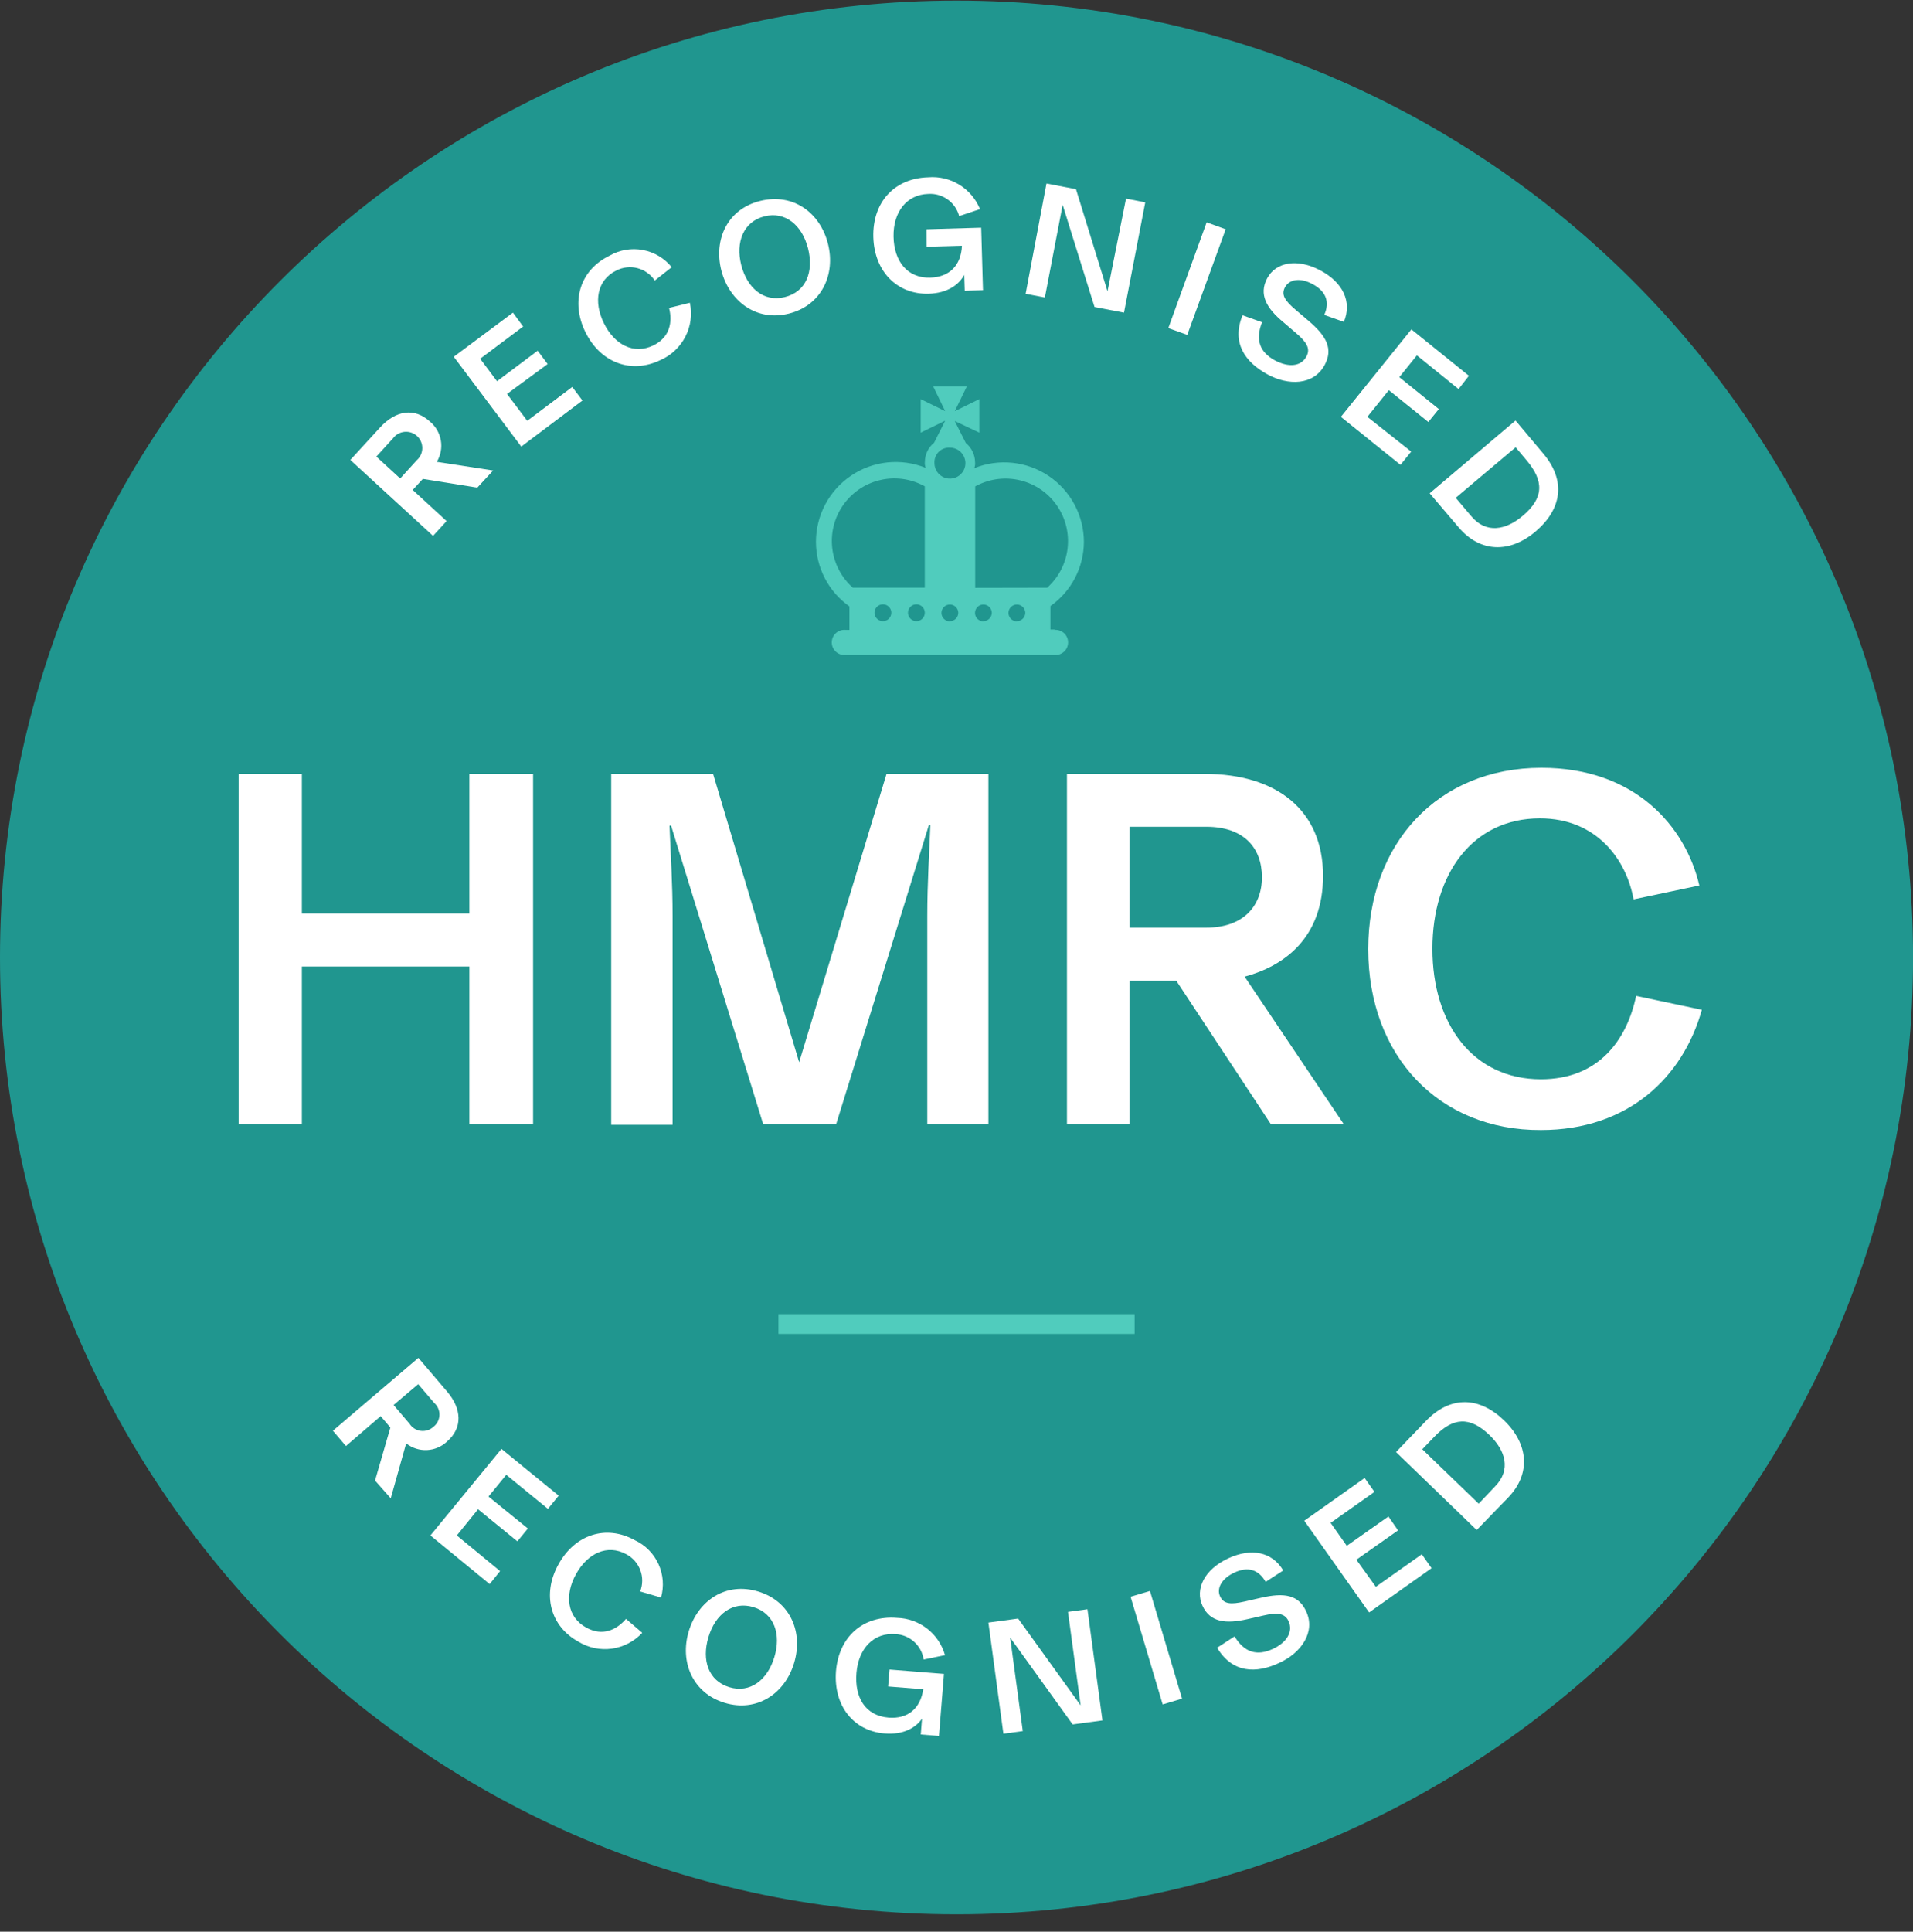
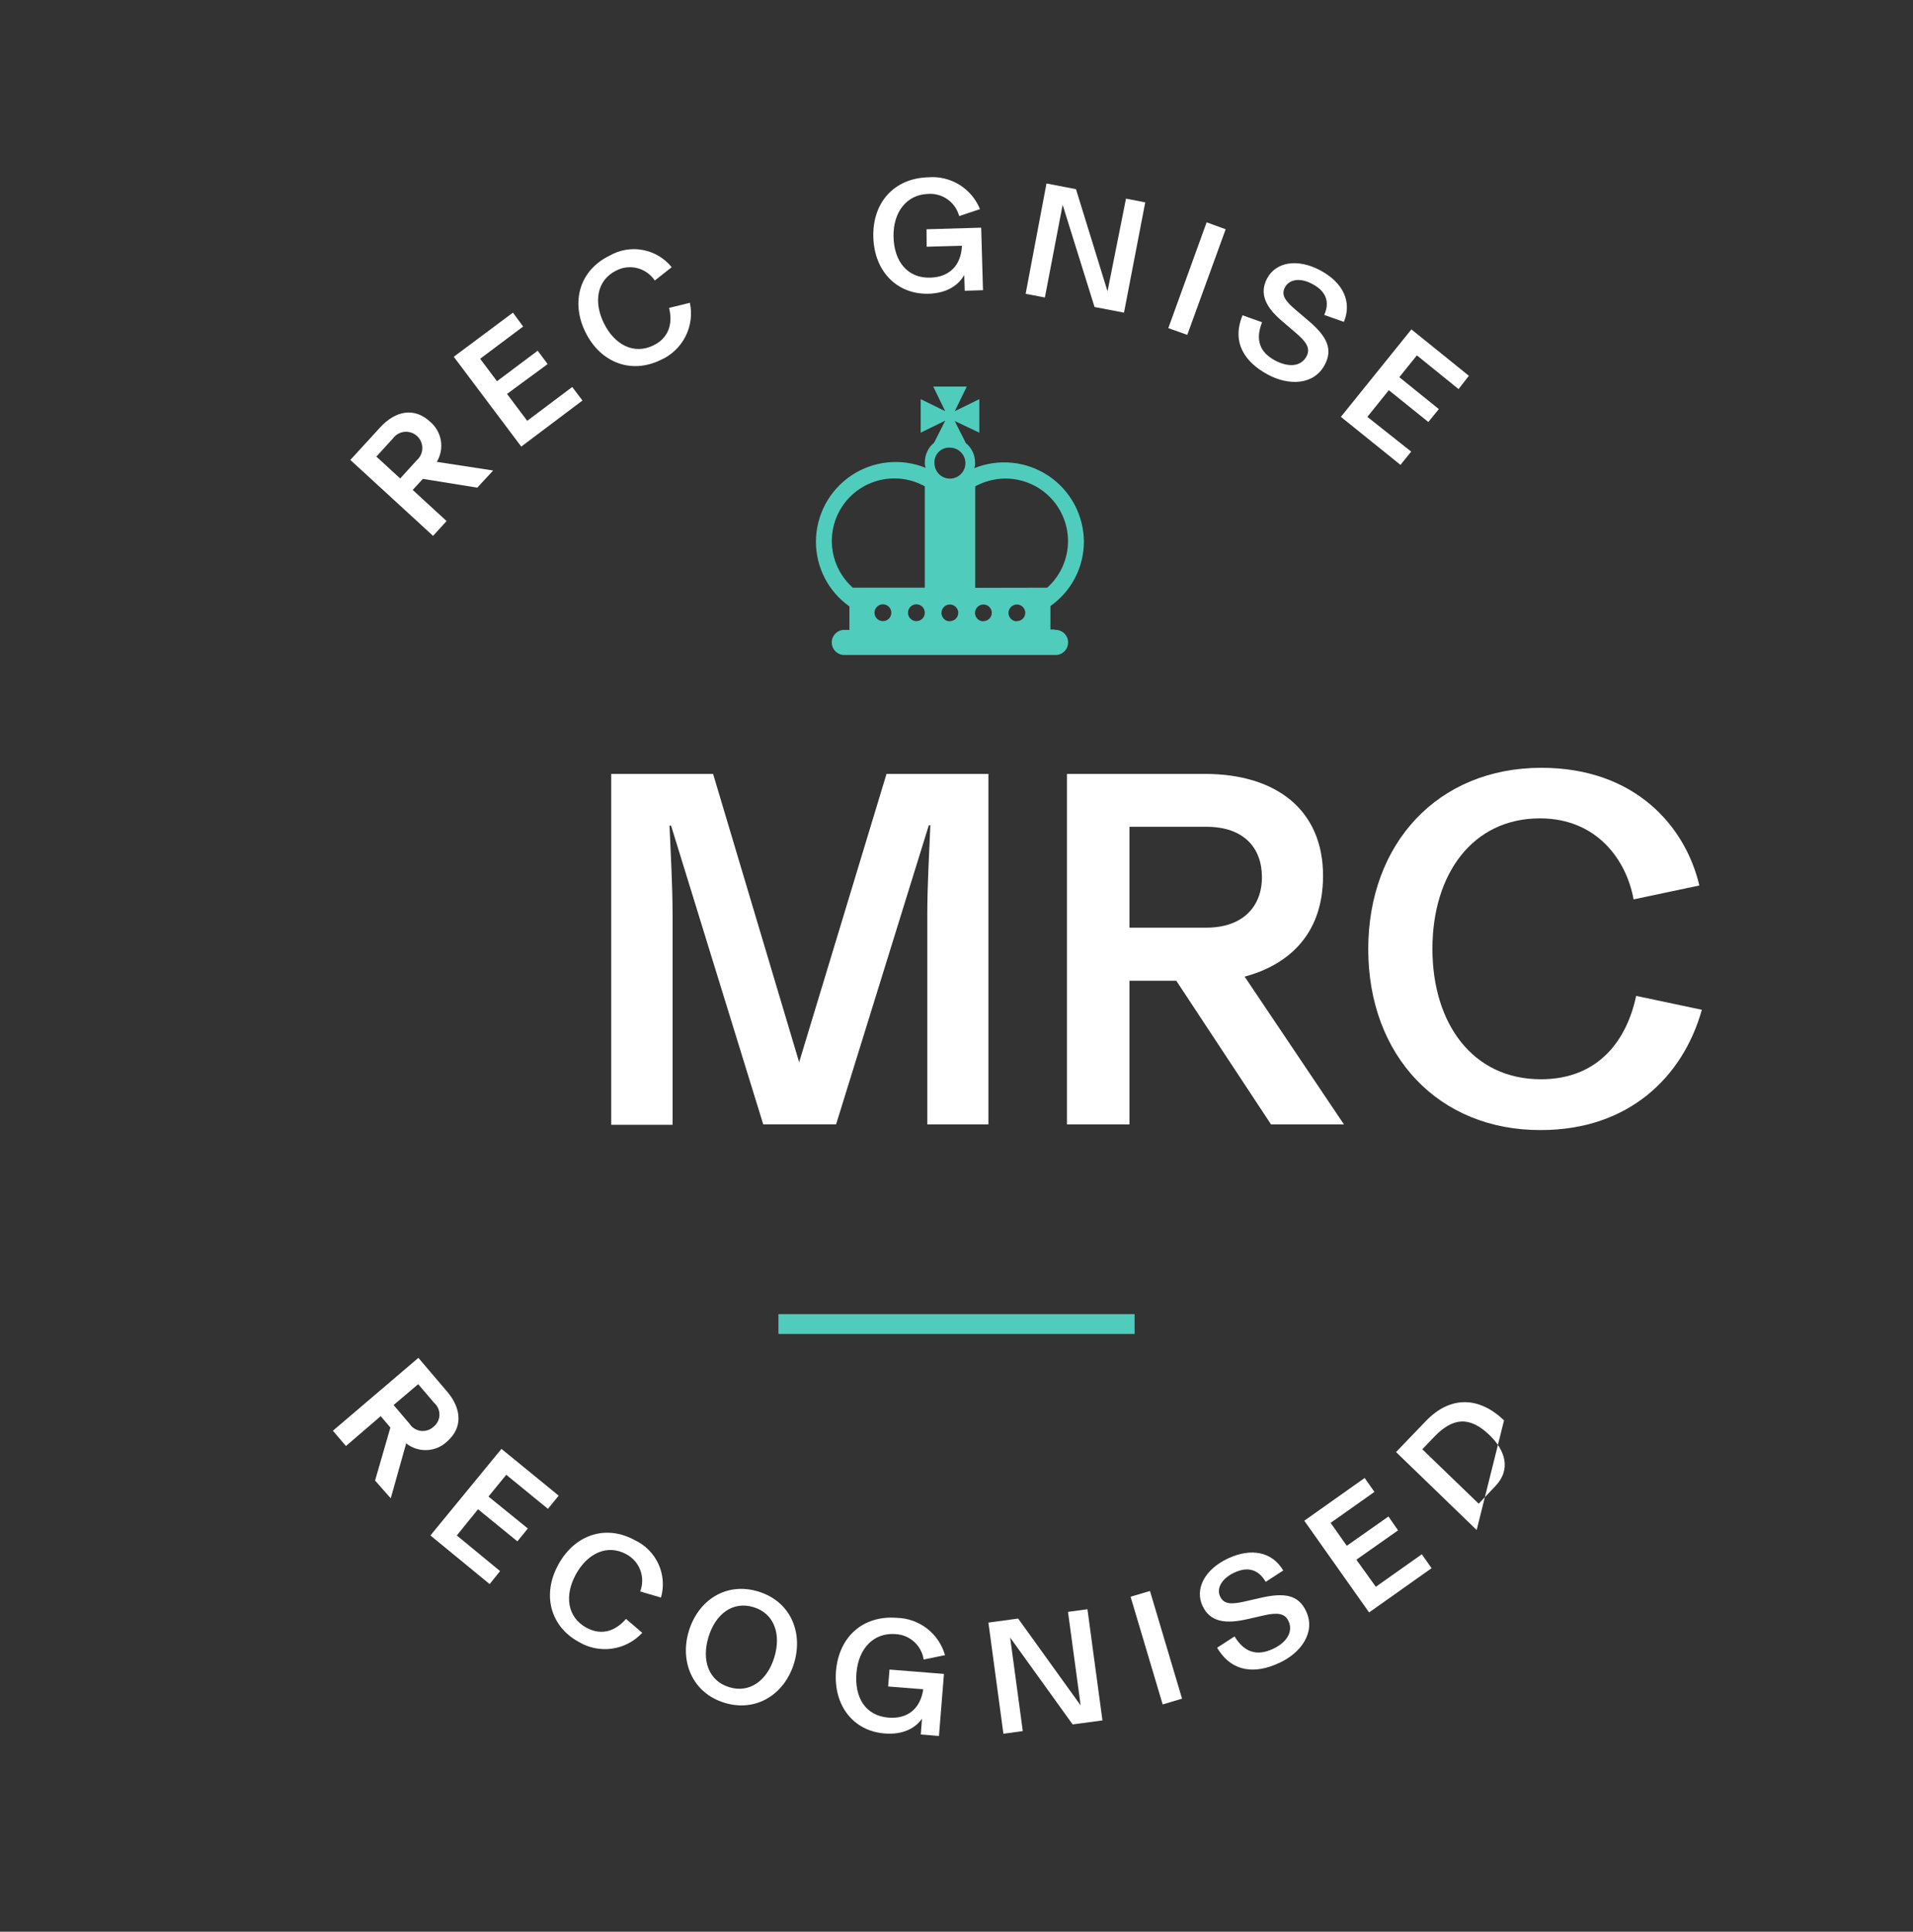
<svg xmlns="http://www.w3.org/2000/svg" width="106" height="107" viewBox="0 0 106 107" fill="none">
  <rect x="0" y="0" width="106" height="107" fill="#333333" stroke="none" />
-   <path d="M53.002 106.038C82.274 106.038 106.003 82.308 106.003 53.036C106.003 23.764 82.274 0.034 53.002 0.034C23.73 0.034 0 23.764 0 53.036C0 82.308 23.73 106.038 53.002 106.038Z" fill="#20968F" />
  <path d="M26.447 27.012L23.43 26.527L22.868 27.139L24.746 28.863L23.996 29.683L19.412 25.477L21.067 23.672C21.925 22.737 22.96 22.56 23.819 23.349C24.14 23.613 24.356 23.984 24.427 24.395C24.498 24.805 24.418 25.228 24.203 25.584L27.325 26.062L26.447 27.012ZM20.855 25.292L22.175 26.504L23.091 25.496C23.187 25.413 23.264 25.31 23.317 25.195C23.37 25.08 23.399 24.955 23.4 24.828C23.402 24.701 23.377 24.576 23.326 24.459C23.276 24.343 23.201 24.238 23.108 24.153C23.014 24.067 22.904 24.002 22.783 23.962C22.663 23.922 22.535 23.908 22.409 23.921C22.283 23.934 22.161 23.973 22.051 24.036C21.941 24.099 21.846 24.185 21.771 24.288L20.855 25.292Z" fill="white" />
  <path d="M29.214 23.31L31.708 21.436L32.274 22.186L28.883 24.738L25.143 19.762L28.422 17.318L28.987 18.088L26.605 19.873L27.54 21.116L29.792 19.427L30.346 20.166L28.094 21.821L29.214 23.31Z" fill="white" />
  <path d="M32.435 18.392C31.612 16.71 32.124 14.959 33.782 14.159C34.338 13.839 34.989 13.729 35.619 13.847C36.249 13.964 36.816 14.303 37.219 14.801L36.28 15.54C36.057 15.202 35.717 14.958 35.325 14.855C34.933 14.752 34.517 14.798 34.156 14.982C33.082 15.506 32.874 16.706 33.459 17.899C34.044 19.092 35.118 19.666 36.207 19.131C37.131 18.677 37.269 17.826 37.073 17.056L38.227 16.772C38.363 17.407 38.275 18.069 37.978 18.647C37.681 19.225 37.194 19.683 36.6 19.943C34.979 20.732 33.271 20.097 32.435 18.392Z" fill="white" />
-   <path d="M39.967 14.974C39.536 13.254 40.313 11.568 42.137 11.126C43.962 10.683 45.447 11.788 45.878 13.504C46.309 15.22 45.516 16.918 43.711 17.372C41.907 17.826 40.409 16.683 39.967 14.974ZM44.774 13.762C44.45 12.484 43.523 11.691 42.357 11.984C41.191 12.276 40.752 13.416 41.071 14.678C41.391 15.94 42.303 16.752 43.488 16.456C44.674 16.16 45.097 15.043 44.774 13.762Z" fill="white" />
  <path d="M48.391 13.139C48.337 11.214 49.545 9.875 51.427 9.821C52.032 9.77 52.637 9.913 53.154 10.23C53.671 10.548 54.074 11.022 54.302 11.584L53.148 11.969C53.049 11.597 52.824 11.272 52.511 11.048C52.199 10.824 51.819 10.716 51.435 10.741C50.234 10.776 49.484 11.749 49.511 13.112C49.538 14.474 50.281 15.421 51.55 15.379C52.617 15.348 53.252 14.697 53.302 13.612L51.346 13.666L51.339 12.7L54.368 12.611L54.468 16.075L53.456 16.106L53.429 15.228C53.144 15.752 52.524 16.241 51.45 16.271C49.734 16.314 48.449 15.067 48.391 13.139Z" fill="white" />
  <path d="M62.392 11.002L63.458 11.21L62.281 17.318L60.649 17.006L58.882 11.345L57.897 16.479L56.831 16.275L57.986 10.164L59.621 10.479L61.368 16.137L62.392 11.002Z" fill="white" />
  <path d="M64.736 18.176L66.86 12.315L67.915 12.7L65.787 18.549L64.736 18.176Z" fill="white" />
  <path d="M68.85 17.465L69.931 17.849C69.546 18.831 69.804 19.508 70.647 19.966C71.417 20.37 72.09 20.301 72.39 19.747C72.625 19.316 72.41 18.954 71.809 18.446L71.113 17.849C70.181 17.08 69.735 16.31 70.216 15.413C70.697 14.517 71.886 14.29 73.183 14.99C74.415 15.656 74.927 16.714 74.465 17.83L73.376 17.445C73.691 16.749 73.491 16.148 72.748 15.748C72.063 15.363 71.451 15.467 71.209 15.898C70.966 16.329 71.209 16.668 71.79 17.16L72.487 17.753C73.533 18.634 73.872 19.343 73.399 20.22C72.787 21.348 71.39 21.375 70.22 20.732C68.996 20.062 68.222 18.985 68.85 17.465Z" fill="white" />
  <path d="M75.766 23.091L78.194 25.015L77.601 25.75L74.299 23.091L78.206 18.246L81.392 20.816L80.819 21.552L78.51 19.685L77.536 20.893L79.726 22.66L79.145 23.376L76.955 21.613L75.766 23.091Z" fill="white" />
-   <path d="M79.218 27.324L83.975 23.295L85.514 25.127C86.796 26.647 86.526 28.206 85.098 29.429C83.671 30.653 82.019 30.622 80.823 29.21L79.218 27.324ZM81.527 28.598C82.347 29.572 83.432 29.368 84.371 28.575C85.552 27.578 85.56 26.651 84.586 25.496L83.982 24.777L80.661 27.575L81.527 28.598Z" fill="white" />
  <path d="M20.782 82.011L21.632 79.075L21.094 78.444L19.169 80.099L18.446 79.252L23.183 75.215L24.773 77.081C25.593 78.043 25.642 79.094 24.773 79.848C24.471 80.136 24.075 80.304 23.659 80.323C23.242 80.343 22.833 80.211 22.506 79.952L21.652 82.996L20.782 82.011ZM23.172 76.673L21.809 77.828L22.695 78.867C22.763 78.974 22.854 79.064 22.962 79.132C23.069 79.199 23.189 79.243 23.315 79.259C23.441 79.275 23.569 79.263 23.689 79.225C23.81 79.187 23.921 79.122 24.015 79.036C24.116 78.959 24.198 78.86 24.256 78.747C24.314 78.634 24.346 78.51 24.35 78.383C24.354 78.255 24.33 78.129 24.279 78.013C24.229 77.896 24.153 77.792 24.057 77.709L23.172 76.673Z" fill="white" />
  <path d="M25.312 85.052L27.709 87.026L27.132 87.746L23.849 85.052L27.786 80.257L30.957 82.847L30.361 83.578L28.052 81.692L27.067 82.897L29.249 84.667L28.668 85.379L26.489 83.601L25.312 85.052Z" fill="white" />
  <path d="M30.942 86.657C31.843 85.014 33.567 84.425 35.175 85.314C35.756 85.585 36.22 86.054 36.486 86.636C36.752 87.219 36.802 87.877 36.626 88.493L35.472 88.154C35.619 87.776 35.622 87.356 35.48 86.976C35.338 86.596 35.061 86.281 34.702 86.091C33.651 85.518 32.555 86.037 31.912 87.203C31.269 88.37 31.427 89.578 32.489 90.159C33.394 90.656 34.171 90.278 34.687 89.674L35.587 90.444C35.146 90.921 34.553 91.231 33.909 91.322C33.265 91.412 32.61 91.277 32.054 90.94C30.496 90.086 30.018 88.323 30.942 86.657Z" fill="white" />
  <path d="M38.166 90.355C38.677 88.658 40.217 87.611 42.014 88.157C43.811 88.704 44.512 90.428 44 92.125C43.488 93.823 41.929 94.862 40.151 94.323C38.373 93.784 37.654 92.044 38.166 90.355ZM42.907 91.794C43.292 90.528 42.907 89.374 41.752 89.023C40.598 88.673 39.639 89.408 39.255 90.686C38.87 91.964 39.255 93.103 40.409 93.457C41.564 93.811 42.526 93.057 42.907 91.794Z" fill="white" />
  <path d="M46.321 92.583C46.474 90.659 47.825 89.466 49.7 89.616C50.306 89.631 50.892 89.84 51.371 90.212C51.85 90.584 52.198 91.099 52.363 91.683L51.181 91.925C51.124 91.546 50.937 91.198 50.652 90.942C50.367 90.685 50.002 90.535 49.619 90.517C48.418 90.421 47.568 91.306 47.456 92.668C47.344 94.03 47.952 95.039 49.234 95.143C50.296 95.227 50.996 94.65 51.158 93.573L49.211 93.418L49.288 92.48L52.305 92.722L52.028 96.159L51.02 96.078L51.089 95.2C50.75 95.689 50.081 96.109 49.007 96.02C47.306 95.882 46.182 94.504 46.321 92.583Z" fill="white" />
  <path d="M59.178 89.285L60.256 89.139L61.087 95.297L59.436 95.52L55.973 90.709L56.673 95.889L55.599 96.036L54.768 89.878L56.415 89.655L59.879 94.466L59.178 89.285Z" fill="white" />
  <path d="M64.424 94.412L62.646 88.446L63.72 88.127L65.498 94.092L64.424 94.412Z" fill="white" />
  <path d="M67.441 91.271L68.407 90.644C68.954 91.548 69.662 91.741 70.532 91.337C71.302 90.979 71.667 90.382 71.398 89.797C71.194 89.355 70.774 89.308 70.008 89.485L69.115 89.689C67.926 89.959 67.053 89.866 66.629 88.947C66.206 88.027 66.726 86.938 68.061 86.318C69.335 85.729 70.486 85.953 71.105 86.992L70.132 87.623C69.747 86.953 69.162 86.753 68.4 87.107C67.695 87.434 67.399 87.981 67.603 88.423C67.807 88.866 68.211 88.881 68.962 88.712L69.854 88.508C71.19 88.2 71.956 88.35 72.375 89.254C72.914 90.409 72.09 91.564 70.886 92.11C69.612 92.71 68.284 92.687 67.441 91.271Z" fill="white" />
  <path d="M76.235 87.896L78.783 86.095L79.325 86.865L75.862 89.316L72.271 84.236L75.615 81.869L76.158 82.639L73.73 84.355L74.626 85.625L76.935 84.001L77.466 84.771L75.157 86.395L76.235 87.896Z" fill="white" />
-   <path d="M81.823 84.751L77.355 80.433L79.017 78.705C80.399 77.274 81.992 77.382 83.339 78.678C84.686 79.975 84.848 81.626 83.567 82.954L81.823 84.751ZM82.851 82.327C83.736 81.411 83.424 80.353 82.539 79.498C81.427 78.428 80.499 78.513 79.46 79.602L78.81 80.279L81.935 83.293L82.851 82.327Z" fill="white" />
-   <path d="M26.008 42.869H29.538V62.284H26.008V53.537H16.726V62.284H13.224V42.869H16.726V50.6H26.008V42.869Z" fill="white" />
+   <path d="M81.823 84.751L77.355 80.433L79.017 78.705C80.399 77.274 81.992 77.382 83.339 78.678L81.823 84.751ZM82.851 82.327C83.736 81.411 83.424 80.353 82.539 79.498C81.427 78.428 80.499 78.513 79.46 79.602L78.81 80.279L81.935 83.293L82.851 82.327Z" fill="white" />
  <path d="M49.122 42.869H54.768V62.284H51.381V50.739C51.381 48.93 51.493 47.21 51.551 45.713H51.466L46.328 62.281H42.291L37.184 45.732H37.099C37.157 47.229 37.269 48.949 37.269 50.758V62.304H33.867V42.869H39.513L44.281 58.84L49.122 42.869Z" fill="white" />
  <path d="M70.428 62.284L65.179 54.326H62.585V62.284H59.121V42.869H66.768C70.721 42.869 73.311 44.87 73.311 48.511C73.311 51.974 71.14 53.514 68.966 54.099L74.469 62.284H70.428ZM62.585 45.797V51.385H66.845C68.85 51.385 69.924 50.231 69.924 48.591C69.924 46.952 68.908 45.797 66.845 45.797H62.585Z" fill="white" />
  <path d="M75.815 52.574C75.815 46.732 79.664 42.53 85.41 42.53C90.601 42.53 93.395 45.774 94.161 49.049L90.517 49.819C90.132 47.675 88.516 45.331 85.325 45.331C81.6 45.331 79.371 48.41 79.371 52.555C79.371 56.7 81.6 59.783 85.383 59.783C88.6 59.783 90.151 57.581 90.659 55.164L94.3 55.934C93.257 59.66 90.236 62.596 85.383 62.596C79.741 62.623 75.815 58.497 75.815 52.574Z" fill="white" />
  <path d="M43.134 73.341H62.869" stroke="#50CCBD" stroke-width="1.097" />
  <path d="M58.436 34.871H58.205V33.571C58.775 33.169 59.241 32.637 59.563 32.02C59.886 31.402 60.056 30.715 60.06 30.018C60.058 29.296 59.879 28.585 59.538 27.947C59.198 27.31 58.706 26.766 58.106 26.363C57.506 25.96 56.817 25.71 56.098 25.636C55.379 25.561 54.653 25.664 53.983 25.935C54.025 25.831 54.041 25.719 54.029 25.608C54.027 25.404 53.981 25.202 53.892 25.018C53.804 24.834 53.676 24.671 53.517 24.542L52.902 23.322L54.264 23.965V22.11L52.906 22.776L53.568 21.413H51.712L52.374 22.776L51.016 22.11V23.965L52.374 23.303L51.759 24.523C51.6 24.651 51.471 24.814 51.383 24.998C51.294 25.183 51.248 25.384 51.247 25.589C51.236 25.7 51.252 25.812 51.293 25.916C50.622 25.643 49.893 25.54 49.172 25.615C48.452 25.69 47.76 25.941 47.16 26.347C46.559 26.752 46.067 27.299 45.727 27.939C45.388 28.58 45.211 29.294 45.212 30.018C45.213 30.719 45.382 31.409 45.705 32.03C46.027 32.652 46.495 33.187 47.067 33.59V34.891H46.837C46.741 34.883 46.645 34.896 46.554 34.928C46.464 34.959 46.381 35.01 46.311 35.075C46.241 35.14 46.185 35.219 46.146 35.307C46.108 35.395 46.088 35.489 46.088 35.585C46.088 35.681 46.108 35.776 46.146 35.864C46.185 35.952 46.241 36.031 46.311 36.096C46.381 36.161 46.464 36.211 46.554 36.243C46.645 36.274 46.741 36.287 46.837 36.28H58.436C58.532 36.287 58.627 36.274 58.718 36.243C58.808 36.211 58.891 36.161 58.962 36.096C59.032 36.031 59.088 35.952 59.126 35.864C59.164 35.776 59.184 35.681 59.184 35.585C59.184 35.489 59.164 35.395 59.126 35.307C59.088 35.219 59.032 35.14 58.962 35.075C58.891 35.01 58.808 34.959 58.718 34.928C58.627 34.896 58.532 34.883 58.436 34.891V34.871ZM48.922 34.406C48.83 34.406 48.74 34.378 48.663 34.327C48.587 34.276 48.527 34.203 48.492 34.117C48.457 34.032 48.448 33.938 48.466 33.848C48.484 33.757 48.529 33.674 48.594 33.609C48.66 33.544 48.743 33.5 48.834 33.483C48.925 33.465 49.018 33.475 49.103 33.511C49.188 33.547 49.261 33.607 49.311 33.684C49.362 33.761 49.389 33.852 49.388 33.944C49.388 34.005 49.376 34.065 49.352 34.121C49.329 34.178 49.295 34.229 49.251 34.272C49.208 34.315 49.157 34.349 49.1 34.372C49.044 34.395 48.983 34.406 48.922 34.406ZM50.781 34.406C50.689 34.406 50.598 34.38 50.521 34.329C50.444 34.278 50.384 34.205 50.348 34.12C50.312 34.035 50.303 33.941 50.321 33.85C50.338 33.759 50.383 33.676 50.448 33.611C50.514 33.545 50.597 33.501 50.688 33.483C50.778 33.465 50.872 33.475 50.957 33.511C51.043 33.546 51.115 33.606 51.166 33.684C51.217 33.761 51.244 33.851 51.243 33.944C51.243 34.063 51.197 34.178 51.115 34.264C51.032 34.35 50.92 34.401 50.8 34.406H50.781ZM51.243 32.551H47.252C46.622 31.989 46.218 31.217 46.117 30.379C46.016 29.541 46.224 28.695 46.703 28C47.182 27.304 47.898 26.808 48.717 26.604C49.536 26.399 50.401 26.501 51.151 26.89C51.197 26.89 51.197 26.936 51.243 26.936V32.551ZM52.636 24.796C52.806 24.796 52.972 24.846 53.113 24.941C53.254 25.035 53.364 25.169 53.429 25.326C53.494 25.483 53.511 25.655 53.478 25.822C53.445 25.988 53.363 26.141 53.243 26.261C53.123 26.381 52.97 26.463 52.804 26.496C52.637 26.529 52.465 26.512 52.308 26.447C52.151 26.382 52.017 26.272 51.923 26.131C51.828 25.99 51.778 25.824 51.778 25.654C51.771 25.54 51.788 25.425 51.828 25.317C51.869 25.21 51.932 25.112 52.013 25.031C52.094 24.95 52.192 24.887 52.299 24.846C52.407 24.806 52.522 24.789 52.636 24.796ZM52.636 34.417C52.544 34.418 52.453 34.391 52.376 34.34C52.299 34.289 52.239 34.217 52.203 34.132C52.167 34.046 52.158 33.952 52.175 33.862C52.193 33.771 52.238 33.688 52.303 33.622C52.368 33.557 52.452 33.513 52.542 33.495C52.633 33.477 52.727 33.486 52.812 33.522C52.898 33.558 52.97 33.618 53.021 33.695C53.072 33.772 53.099 33.863 53.098 33.955C53.095 34.076 53.045 34.19 52.959 34.275C52.872 34.359 52.757 34.406 52.636 34.406V34.417ZM54.491 34.417C54.399 34.417 54.309 34.39 54.232 34.338C54.155 34.287 54.096 34.214 54.061 34.129C54.026 34.044 54.017 33.95 54.035 33.859C54.053 33.769 54.098 33.686 54.163 33.621C54.229 33.556 54.312 33.512 54.403 33.494C54.493 33.477 54.587 33.487 54.672 33.522C54.757 33.558 54.83 33.618 54.88 33.696C54.931 33.773 54.958 33.863 54.957 33.955C54.953 34.076 54.902 34.191 54.815 34.275C54.728 34.359 54.612 34.406 54.491 34.406V34.417ZM56.346 34.417C56.254 34.417 56.164 34.39 56.087 34.338C56.01 34.287 55.951 34.214 55.916 34.129C55.88 34.044 55.871 33.95 55.89 33.859C55.908 33.769 55.953 33.686 56.018 33.621C56.084 33.556 56.167 33.512 56.258 33.494C56.348 33.477 56.442 33.487 56.527 33.522C56.612 33.558 56.684 33.618 56.735 33.696C56.786 33.773 56.813 33.863 56.812 33.955C56.809 34.077 56.758 34.192 56.671 34.276C56.584 34.36 56.467 34.407 56.346 34.406V34.417ZM54.037 32.562V26.939C54.083 26.939 54.083 26.893 54.129 26.893C54.879 26.508 55.743 26.408 56.56 26.614C57.377 26.819 58.091 27.315 58.569 28.009C59.046 28.704 59.255 29.548 59.154 30.385C59.054 31.221 58.652 31.993 58.024 32.554L54.037 32.562Z" fill="#50CCBD" />
</svg>